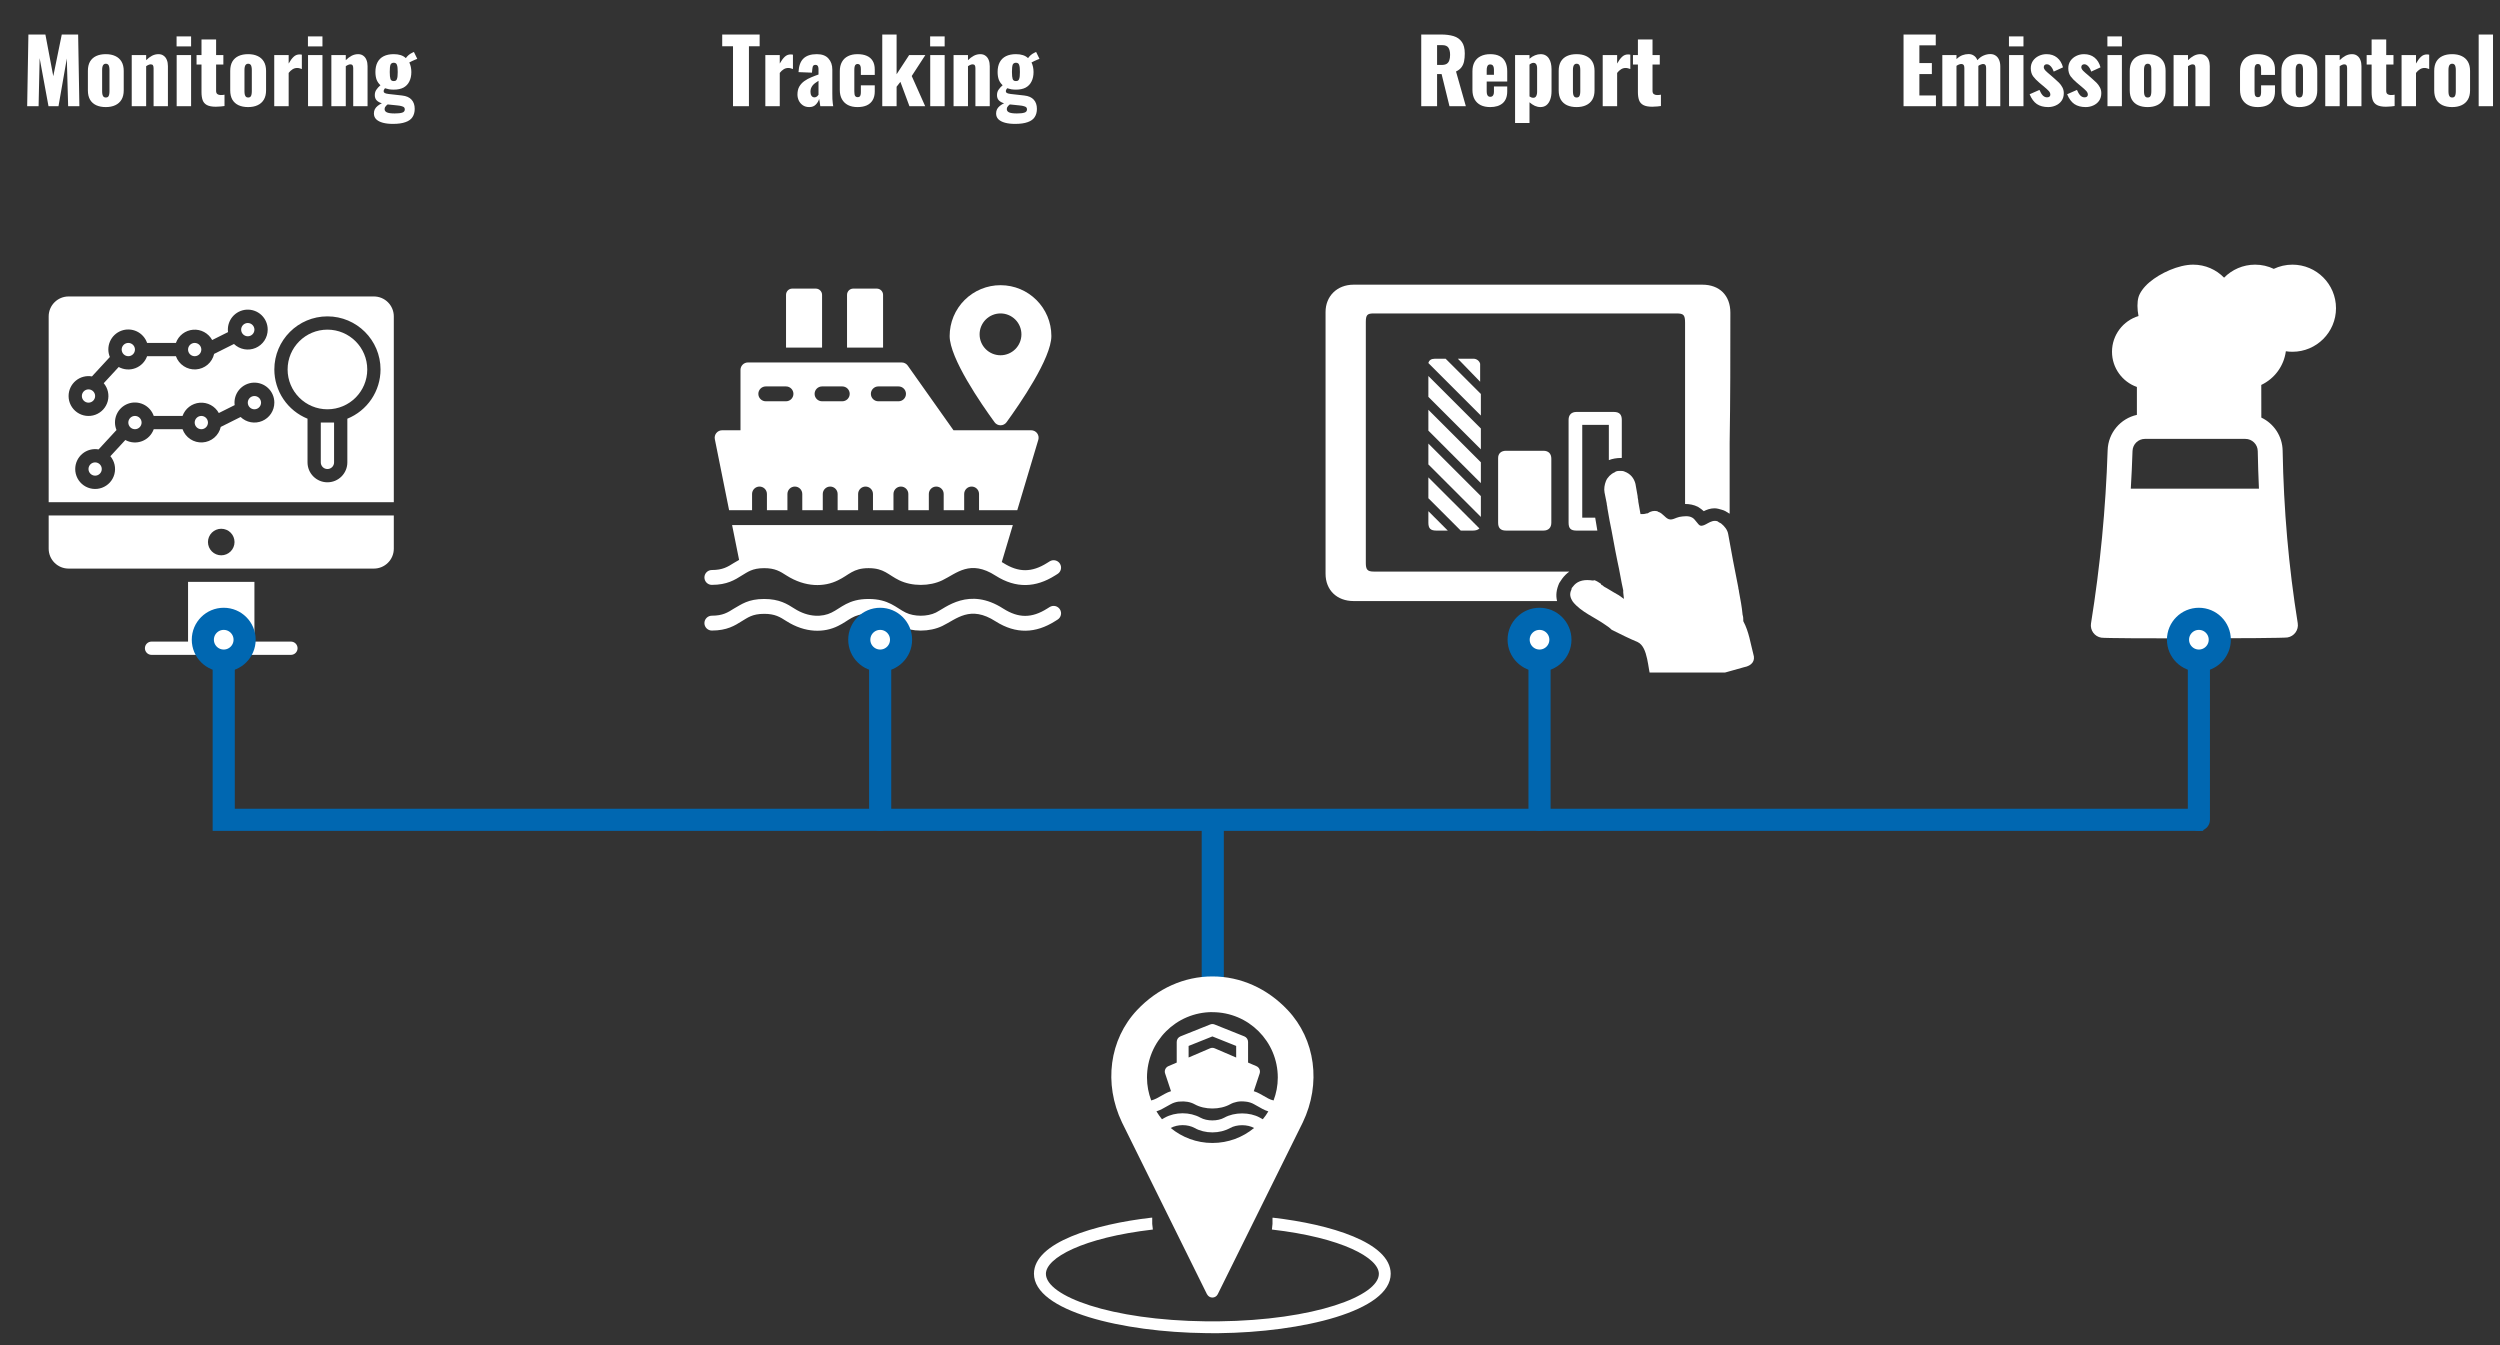
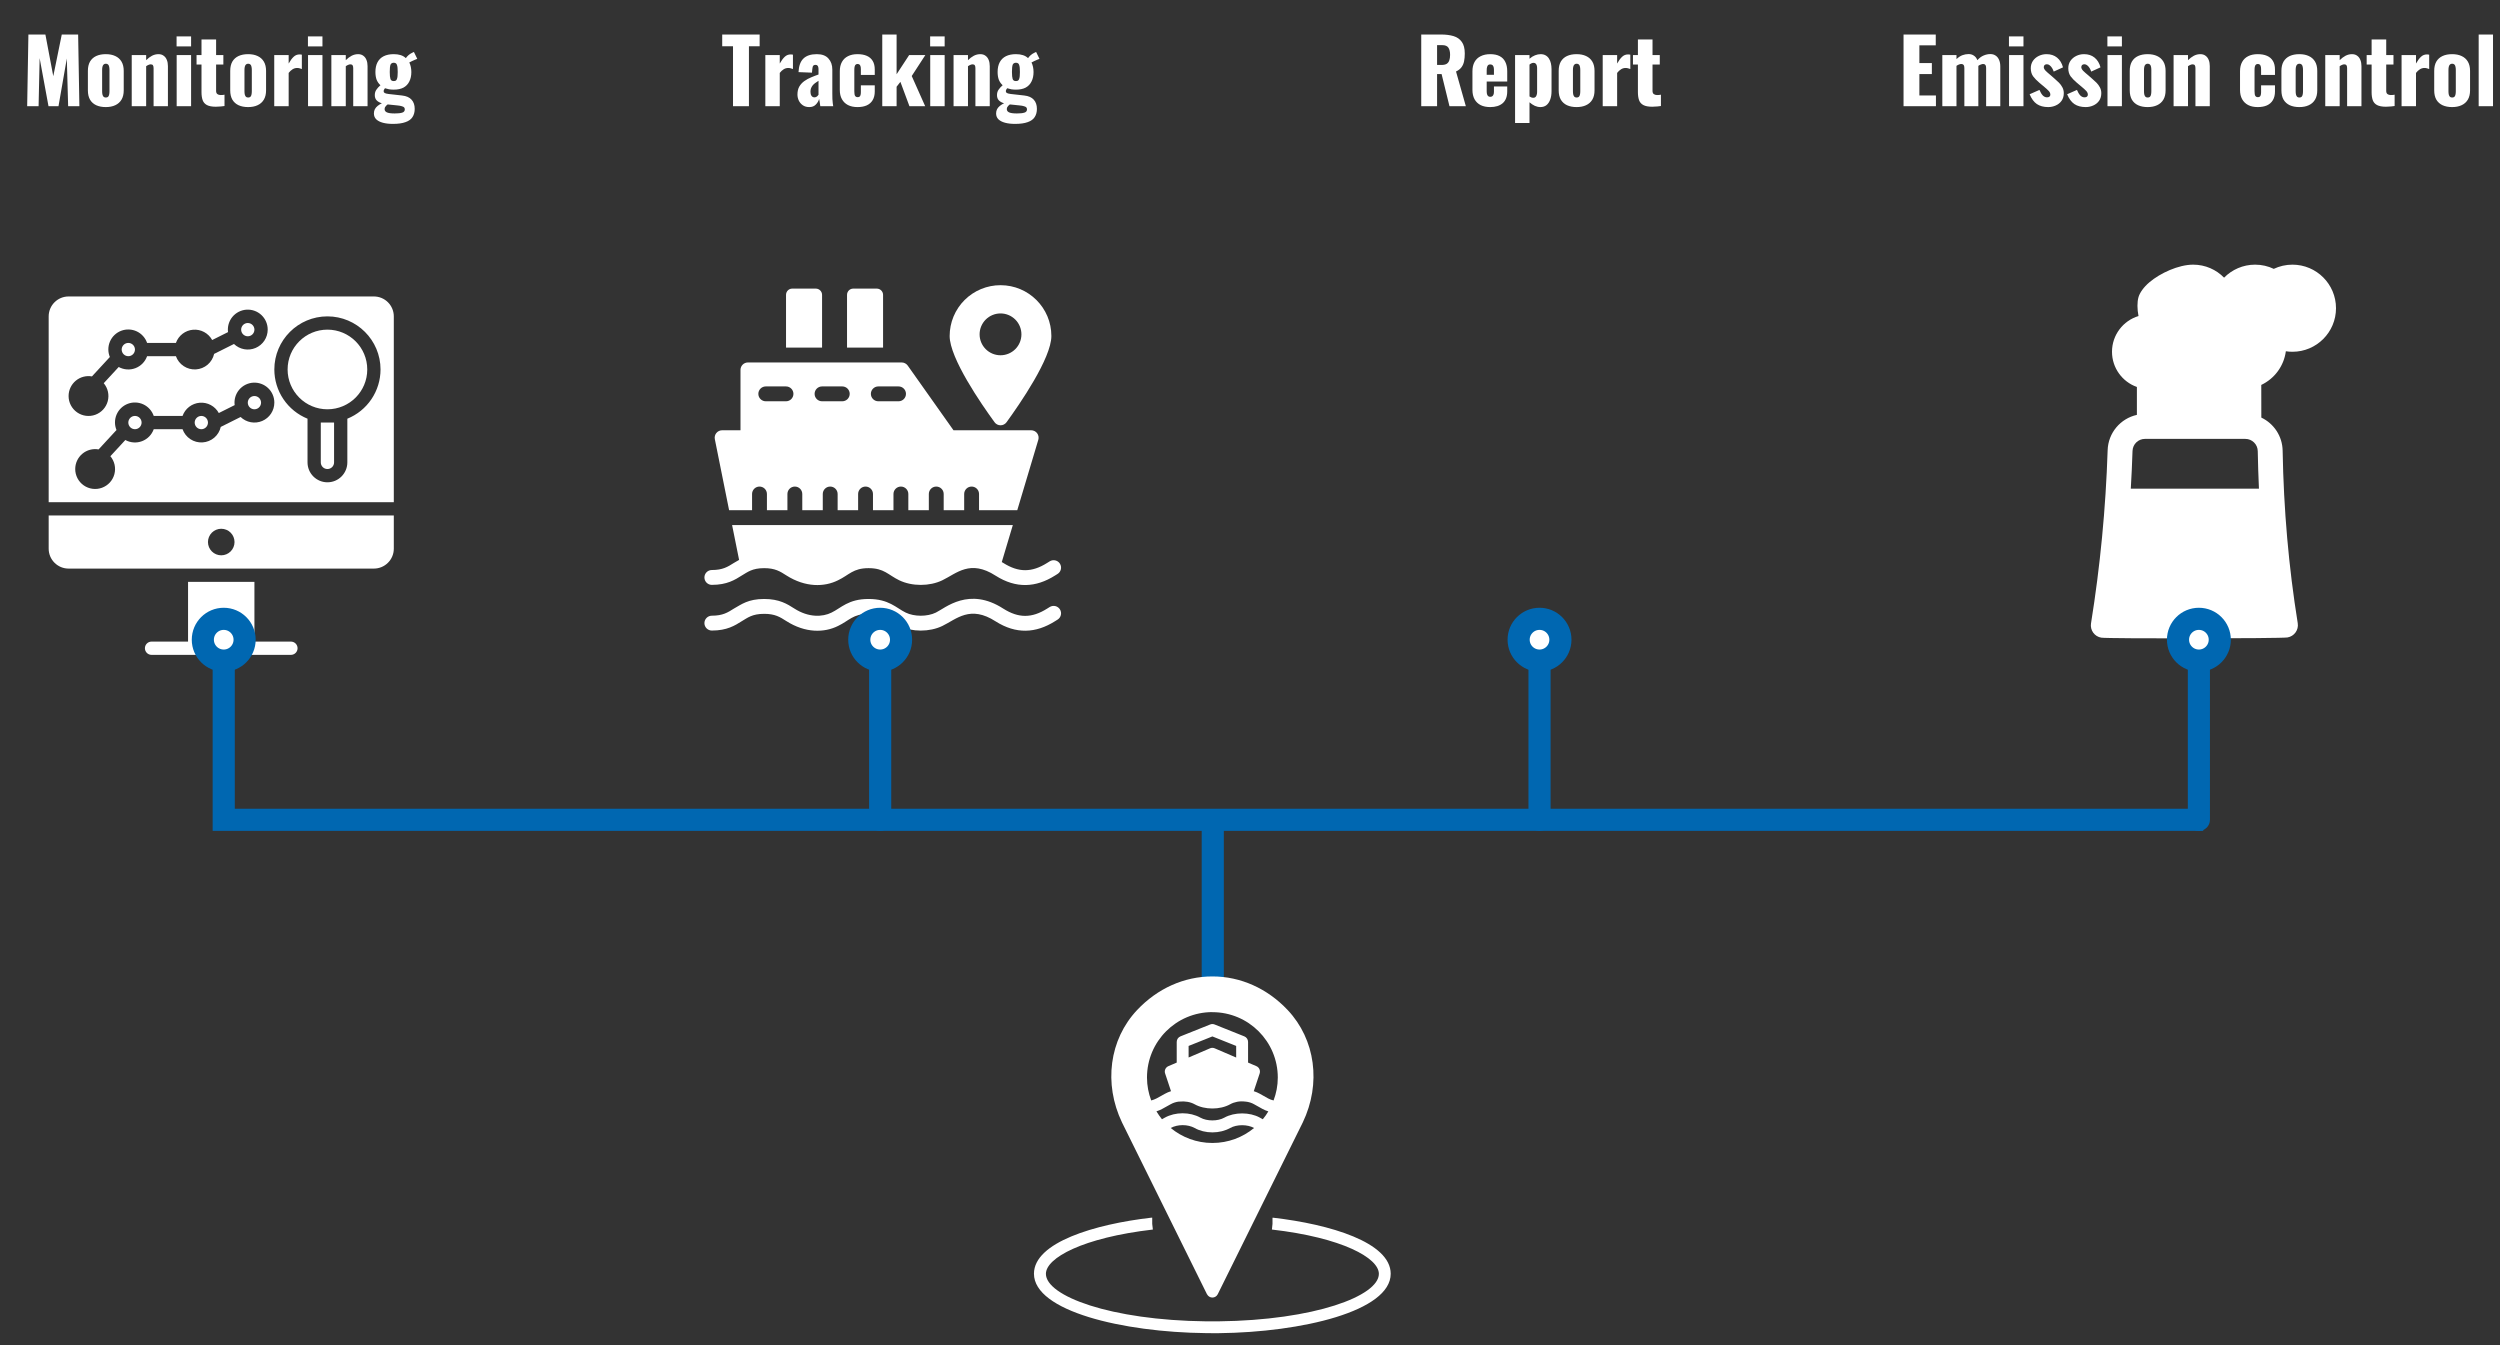
<svg xmlns="http://www.w3.org/2000/svg" width="565" height="304" viewBox="0 0 565 304" fill="none">
  <rect x="0" y="0" width="565" height="304" fill="#333333" stroke="none" />
  <g clip-path="url(#clip0_1959_169)">
    <g clip-path="url(#clip1_1959_169)">
      <path fill-rule="evenodd" clip-rule="evenodd" d="M34.25 148H65.75C66.148 148 66.529 147.842 66.811 147.561C67.092 147.279 67.25 146.898 67.25 146.5C67.25 146.102 67.092 145.721 66.811 145.439C66.529 145.158 66.148 145 65.75 145H34.25C33.852 145 33.471 145.158 33.19 145.439C32.908 145.721 32.75 146.102 32.75 146.5C32.75 146.898 32.908 147.279 33.19 147.561C33.471 147.842 33.852 148 34.25 148ZM42.5 131.5H57.5V145H42.5V131.5ZM89 116.5H11V124C11 125.194 11.474 126.338 12.318 127.181C12.736 127.6 13.232 127.931 13.778 128.158C14.324 128.384 14.909 128.5 15.5 128.5H84.5C85.694 128.5 86.839 128.026 87.682 127.181C88.1 126.764 88.432 126.268 88.658 125.722C88.884 125.176 89 124.591 89 124V116.5ZM50 119.5C49.606 119.5 49.216 119.578 48.852 119.729C48.487 119.88 48.157 120.101 47.878 120.379C47.6 120.658 47.379 120.989 47.228 121.353C47.077 121.717 47 122.107 47 122.501C47 122.896 47.078 123.286 47.228 123.65C47.379 124.014 47.601 124.345 47.88 124.623C48.158 124.902 48.489 125.123 48.853 125.273C49.217 125.424 49.607 125.502 50.002 125.501C50.797 125.501 51.561 125.185 52.123 124.622C52.686 124.059 53.002 123.296 53.002 122.5C53.001 121.704 52.685 120.941 52.122 120.378C51.559 119.816 50.796 119.5 50 119.5Z" fill="white" />
-       <path d="M21.5 107.5C22.328 107.5 23 106.828 23 106C23 105.172 22.328 104.5 21.5 104.5C20.672 104.5 20 105.172 20 106C20 106.828 20.672 107.5 21.5 107.5Z" fill="white" />
      <path fill-rule="evenodd" clip-rule="evenodd" d="M75.5 95.5H72.5V104.5C72.499 104.697 72.538 104.892 72.613 105.075C72.688 105.257 72.799 105.423 72.938 105.562C73.077 105.701 73.243 105.812 73.425 105.887C73.607 105.962 73.803 106.001 74 106C74.197 106.001 74.393 105.962 74.575 105.887C74.757 105.812 74.923 105.701 75.062 105.562C75.201 105.423 75.312 105.257 75.387 105.075C75.462 104.892 75.501 104.697 75.5 104.5V95.5Z" fill="white" />
      <path d="M30.5 97C31.328 97 32 96.328 32 95.5C32 94.672 31.328 94 30.5 94C29.672 94 29 94.672 29 95.5C29 96.328 29.672 97 30.5 97Z" fill="white" />
      <path fill-rule="evenodd" clip-rule="evenodd" d="M47 95.489C46.996 95.092 46.836 94.713 46.553 94.434C46.271 94.156 45.89 94 45.493 94.002C45.097 94.004 44.717 94.163 44.437 94.444C44.157 94.725 44 95.105 44 95.502C44 95.899 44.157 96.279 44.437 96.56C44.717 96.841 45.097 97 45.493 97.002C45.89 97.004 46.271 96.848 46.553 96.57C46.836 96.291 46.996 95.912 47 95.516V95.489Z" fill="white" />
      <path fill-rule="evenodd" clip-rule="evenodd" d="M89 113.5V71.5C89 70.306 88.526 69.162 87.682 68.319C87.264 67.9 86.768 67.569 86.222 67.342C85.676 67.116 85.091 67 84.5 67H15.5C14.306 67 13.161 67.474 12.318 68.319C11.9 68.736 11.568 69.232 11.342 69.778C11.116 70.324 11 70.909 11 71.5V113.5H89ZM53.034 91.556C52.955 90.945 53.002 90.324 53.173 89.731C53.343 89.139 53.634 88.588 54.026 88.112C54.419 87.637 54.905 87.247 55.454 86.967C56.004 86.687 56.604 86.522 57.219 86.484C57.835 86.446 58.452 86.535 59.032 86.745C59.611 86.955 60.142 87.281 60.59 87.705C61.038 88.128 61.394 88.639 61.637 89.206C61.879 89.773 62.003 90.383 62 91C61.999 91.883 61.739 92.745 61.252 93.481C60.764 94.217 60.071 94.793 59.258 95.138C58.446 95.483 57.551 95.582 56.683 95.422C55.815 95.262 55.013 94.85 54.377 94.239L49.892 96.481C49.678 97.433 49.159 98.29 48.416 98.922C47.672 99.554 46.744 99.927 45.77 99.986C44.795 100.045 43.828 99.785 43.014 99.246C42.2 98.708 41.583 97.919 41.256 97H34.744C34.526 97.616 34.176 98.177 33.72 98.644C33.263 99.111 32.71 99.473 32.1 99.705C31.489 99.937 30.836 100.034 30.184 99.988C29.533 99.942 28.898 99.756 28.326 99.441L24.944 103.105C25.41 103.659 25.737 104.317 25.895 105.024C26.052 105.731 26.038 106.465 25.851 107.165C25.665 107.865 25.312 108.51 24.823 109.044C24.334 109.578 23.723 109.987 23.043 110.235C22.362 110.483 21.632 110.563 20.914 110.468C20.196 110.374 19.511 110.107 18.918 109.692C18.325 109.276 17.841 108.724 17.507 108.081C17.173 107.438 16.999 106.724 17 106C17 105.343 17.144 104.694 17.422 104.098C17.7 103.503 18.104 102.975 18.608 102.553C19.111 102.13 19.701 101.823 20.335 101.653C20.97 101.483 21.634 101.454 22.282 101.568L26.327 97.184C26.096 96.628 25.98 96.03 25.985 95.427C25.99 94.825 26.116 94.229 26.355 93.676C26.595 93.123 26.942 92.623 27.378 92.207C27.814 91.791 28.33 91.467 28.894 91.254C29.457 91.04 30.058 90.942 30.66 90.966C31.263 90.989 31.854 91.133 32.4 91.389C32.946 91.645 33.434 92.008 33.836 92.457C34.239 92.905 34.548 93.43 34.744 94H41.256C41.547 93.181 42.069 92.463 42.758 91.934C43.448 91.404 44.277 91.086 45.143 91.017C46.01 90.948 46.878 91.131 47.642 91.545C48.407 91.958 49.035 92.585 49.452 93.347L53.034 91.556ZM69.5 94.627C67.284 93.729 65.388 92.191 64.052 90.209C62.715 88.226 62.001 85.891 62 83.5C62 76.877 67.377 71.5 74 71.5C80.623 71.5 86 76.877 86 83.5C85.999 85.891 85.285 88.226 83.948 90.209C82.612 92.191 80.716 93.729 78.5 94.627V104.5C78.5 105.694 78.026 106.838 77.182 107.681C76.764 108.1 76.268 108.431 75.722 108.658C75.176 108.884 74.591 109 74 109C73.409 109 72.824 108.884 72.278 108.658C71.732 108.431 71.236 108.1 70.818 107.681C70.4 107.264 70.068 106.768 69.842 106.222C69.616 105.676 69.5 105.091 69.5 104.5V94.627ZM51.534 75.056C51.455 74.445 51.502 73.824 51.673 73.231C51.843 72.639 52.134 72.088 52.526 71.612C52.919 71.137 53.405 70.747 53.954 70.467C54.504 70.187 55.104 70.022 55.719 69.984C56.335 69.946 56.952 70.035 57.532 70.245C58.111 70.455 58.642 70.781 59.09 71.205C59.538 71.628 59.894 72.139 60.137 72.706C60.379 73.273 60.503 73.883 60.5 74.5C60.499 75.383 60.239 76.245 59.752 76.981C59.264 77.717 58.571 78.293 57.758 78.638C56.946 78.983 56.051 79.082 55.183 78.922C54.315 78.762 53.513 78.35 52.877 77.739L48.392 79.981C48.178 80.933 47.659 81.79 46.916 82.422C46.172 83.054 45.244 83.427 44.27 83.486C43.295 83.544 42.328 83.285 41.514 82.746C40.7 82.208 40.083 81.419 39.756 80.5H33.244C33.026 81.116 32.676 81.677 32.22 82.144C31.763 82.611 31.21 82.973 30.6 83.205C29.989 83.437 29.336 83.534 28.684 83.488C28.033 83.442 27.398 83.256 26.826 82.941L23.444 86.605C23.91 87.159 24.237 87.817 24.395 88.524C24.552 89.231 24.538 89.965 24.351 90.665C24.165 91.365 23.812 92.01 23.323 92.544C22.834 93.078 22.223 93.487 21.543 93.735C20.862 93.983 20.132 94.063 19.414 93.968C18.696 93.874 18.011 93.608 17.418 93.192C16.825 92.776 16.341 92.224 16.007 91.581C15.673 90.938 15.499 90.224 15.5 89.5C15.5 88.843 15.644 88.194 15.922 87.598C16.2 87.003 16.604 86.475 17.108 86.053C17.611 85.63 18.201 85.323 18.835 85.153C19.47 84.983 20.134 84.954 20.782 85.067L24.827 80.684C24.596 80.128 24.48 79.53 24.485 78.927C24.49 78.325 24.616 77.729 24.855 77.176C25.095 76.623 25.442 76.123 25.878 75.707C26.314 75.291 26.83 74.967 27.394 74.754C27.957 74.54 28.558 74.442 29.16 74.466C29.763 74.489 30.354 74.633 30.9 74.889C31.445 75.145 31.934 75.508 32.336 75.957C32.739 76.405 33.048 76.93 33.244 77.5H39.756C40.047 76.681 40.569 75.963 41.258 75.434C41.948 74.904 42.777 74.586 43.643 74.517C44.51 74.448 45.378 74.631 46.142 75.045C46.907 75.458 47.535 76.085 47.952 76.847L51.534 75.056Z" fill="white" />
      <path d="M57.5 92.5C58.328 92.5 59 91.828 59 91C59 90.172 58.328 89.5 57.5 89.5C56.672 89.5 56 90.172 56 91C56 91.828 56.672 92.5 57.5 92.5Z" fill="white" />
      <path d="M74 92.5C78.971 92.5 83 88.471 83 83.5C83 78.529 78.971 74.5 74 74.5C69.029 74.5 65 78.529 65 83.5C65 88.471 69.029 92.5 74 92.5Z" fill="white" />
-       <path d="M20 91C20.828 91 21.5 90.328 21.5 89.5C21.5 88.672 20.828 88 20 88C19.172 88 18.5 88.672 18.5 89.5C18.5 90.328 19.172 91 20 91Z" fill="white" />
      <path d="M29 80.5C29.828 80.5 30.5 79.828 30.5 79C30.5 78.172 29.828 77.5 29 77.5C28.172 77.5 27.5 78.172 27.5 79C27.5 79.828 28.172 80.5 29 80.5Z" fill="white" />
-       <path fill-rule="evenodd" clip-rule="evenodd" d="M45.5 78.989C45.496 78.592 45.336 78.213 45.053 77.934C44.771 77.656 44.39 77.5 43.993 77.502C43.597 77.504 43.217 77.663 42.937 77.944C42.657 78.225 42.5 78.605 42.5 79.002C42.5 79.399 42.657 79.779 42.937 80.06C43.217 80.341 43.597 80.5 43.993 80.502C44.39 80.504 44.771 80.348 45.053 80.07C45.336 79.791 45.496 79.412 45.5 79.016V78.989Z" fill="white" />
      <path d="M56 76C56.828 76 57.5 75.328 57.5 74.5C57.5 73.672 56.828 73 56 73C55.172 73 54.5 73.672 54.5 74.5C54.5 75.328 55.172 76 56 76Z" fill="white" />
    </g>
  </g>
  <g clip-path="url(#clip2_1959_169)">
    <path d="M237.249 137.177L236.655 137.546C233.196 139.726 230.198 139.743 226.737 137.546C218.981 132.546 213.622 137.417 211.513 138.441C209.548 139.394 206.643 139.392 204.682 138.441C202.543 137.402 200.892 135.368 196.293 135.368C191.705 135.368 190.088 137.412 187.916 138.45C185.905 139.457 182.749 139.607 179.515 137.526C177.932 136.515 176.14 135.368 172.697 135.368C169.087 135.368 167.571 136.589 165.875 137.535C164.452 138.436 163.329 139.147 160.877 139.147C160.432 139.147 160.005 139.324 159.69 139.639C159.375 139.953 159.198 140.381 159.198 140.826C159.198 141.271 159.375 141.698 159.69 142.013C160.005 142.328 160.432 142.505 160.877 142.505C164.303 142.505 166.091 141.372 167.671 140.373C168.933 139.637 169.972 138.727 172.699 138.727C175.158 138.727 176.281 139.446 177.703 140.356C182.022 143.118 186.318 143.009 189.393 141.467C191.911 140.265 192.78 138.727 196.293 138.727C199.822 138.727 200.677 140.23 203.218 141.464C206.114 142.865 210.086 142.863 212.978 141.464C216.207 139.897 219.248 136.712 225.014 140.431C229.646 143.368 234.092 143.133 238.445 140.388L238.996 140.043C239.184 139.929 239.348 139.778 239.478 139.6C239.608 139.422 239.701 139.22 239.753 139.006C239.805 138.792 239.815 138.57 239.781 138.352C239.747 138.134 239.67 137.925 239.556 137.737C239.441 137.549 239.29 137.385 239.113 137.255C238.935 137.125 238.733 137.031 238.519 136.979C238.304 136.927 238.082 136.918 237.864 136.952C237.646 136.986 237.438 137.062 237.249 137.177ZM185.787 66.635C185.787 65.863 185.149 65.225 184.377 65.225H179.037C178.264 65.225 177.643 65.863 177.643 66.635V78.558H185.787V66.635ZM199.574 66.635C199.574 65.863 198.936 65.225 198.163 65.225H192.823C192.051 65.225 191.429 65.863 191.429 66.635V78.558H199.574V66.635ZM169.967 115.305V111.642C169.967 111.197 170.144 110.77 170.459 110.455C170.774 110.14 171.201 109.963 171.646 109.963C172.092 109.963 172.519 110.14 172.834 110.455C173.149 110.77 173.325 111.197 173.325 111.642V115.303H177.957V111.642C177.957 111.197 178.134 110.77 178.449 110.455C178.764 110.14 179.191 109.963 179.636 109.963C180.081 109.963 180.509 110.14 180.823 110.455C181.138 110.77 181.315 111.197 181.315 111.642V115.303H185.947V111.642C185.947 111.197 186.124 110.77 186.439 110.455C186.753 110.14 187.181 109.963 187.626 109.963C188.071 109.963 188.498 110.14 188.813 110.455C189.128 110.77 189.305 111.197 189.305 111.642V115.303H193.935V111.642C193.935 111.197 194.112 110.77 194.427 110.455C194.742 110.14 195.169 109.963 195.614 109.963C196.059 109.963 196.487 110.14 196.802 110.455C197.116 110.77 197.293 111.197 197.293 111.642V115.303H201.925V111.642C201.925 111.197 202.102 110.77 202.417 110.455C202.731 110.14 203.159 109.963 203.604 109.963C204.049 109.963 204.476 110.14 204.791 110.455C205.106 110.77 205.283 111.197 205.283 111.642V115.303H209.915V111.642C209.915 111.197 210.091 110.77 210.406 110.455C210.721 110.14 211.148 109.963 211.594 109.963C212.039 109.963 212.466 110.14 212.781 110.455C213.096 110.77 213.273 111.197 213.273 111.642V115.303H217.904V111.642C217.904 111.197 218.081 110.77 218.396 110.455C218.711 110.14 219.138 109.963 219.584 109.963C220.029 109.963 220.456 110.14 220.771 110.455C221.086 110.77 221.263 111.197 221.263 111.642V115.303H229.904L234.657 99.401C234.731 99.15 234.747 98.885 234.701 98.627C234.655 98.37 234.55 98.126 234.394 97.916C234.237 97.707 234.034 97.536 233.8 97.419C233.566 97.302 233.308 97.241 233.046 97.241H215.49L205.149 82.625C204.994 82.406 204.788 82.227 204.55 82.104C204.312 81.981 204.047 81.916 203.779 81.916H169.03C168.585 81.916 168.157 82.093 167.843 82.408C167.528 82.723 167.351 83.15 167.351 83.596V97.241H163.196C162.948 97.241 162.702 97.296 162.478 97.403C162.253 97.509 162.055 97.664 161.898 97.857C161.74 98.049 161.627 98.274 161.567 98.515C161.507 98.756 161.502 99.007 161.551 99.251L164.776 115.305H169.967ZM198.497 87.332H203.07C203.515 87.332 203.942 87.509 204.257 87.824C204.572 88.139 204.749 88.566 204.749 89.011C204.749 89.457 204.572 89.884 204.257 90.198C203.942 90.513 203.515 90.69 203.07 90.69H198.497C198.052 90.69 197.625 90.513 197.31 90.198C196.995 89.884 196.818 89.457 196.818 89.011C196.818 88.566 196.995 88.139 197.31 87.824C197.625 87.509 198.052 87.332 198.497 87.332ZM185.782 87.332H190.355C190.8 87.332 191.227 87.509 191.542 87.824C191.857 88.139 192.034 88.566 192.034 89.011C192.034 89.457 191.857 89.884 191.542 90.198C191.227 90.513 190.8 90.69 190.355 90.69H185.78C185.335 90.69 184.908 90.513 184.593 90.198C184.278 89.884 184.101 89.457 184.101 89.011C184.101 88.566 184.278 88.139 184.593 87.824C184.908 87.509 185.337 87.332 185.782 87.332ZM173.065 87.332H177.636C178.081 87.332 178.509 87.509 178.824 87.824C179.138 88.139 179.315 88.566 179.315 89.011C179.315 89.457 179.138 89.884 178.824 90.198C178.509 90.513 178.081 90.69 177.636 90.69H173.065C172.62 90.69 172.193 90.513 171.878 90.198C171.563 89.884 171.386 89.457 171.386 89.011C171.386 88.566 171.563 88.139 171.878 87.824C172.193 87.509 172.62 87.332 173.065 87.332Z" fill="white" />
    <path d="M227.478 95.424C230.516 91.242 237.61 80.942 237.61 75.939C237.61 69.592 232.472 64.453 226.124 64.453C224.615 64.451 223.119 64.746 221.724 65.323C220.328 65.899 219.06 66.745 217.992 67.811C216.923 68.878 216.076 70.145 215.497 71.54C214.919 72.934 214.621 74.429 214.621 75.939C214.621 80.942 221.728 91.246 224.769 95.425C224.924 95.639 225.128 95.813 225.363 95.933C225.599 96.054 225.859 96.116 226.123 96.116C226.388 96.116 226.648 96.054 226.884 95.933C227.119 95.813 227.323 95.638 227.478 95.424ZM221.389 75.555C221.39 74.934 221.513 74.319 221.752 73.746C221.99 73.173 222.34 72.653 222.779 72.215C223.219 71.776 223.741 71.429 224.315 71.193C224.889 70.956 225.504 70.835 226.124 70.836C226.745 70.837 227.36 70.96 227.933 71.199C228.506 71.438 229.026 71.787 229.464 72.226C229.903 72.666 230.25 73.188 230.486 73.762C230.723 74.336 230.844 74.951 230.843 75.571C230.841 76.825 230.341 78.027 229.453 78.912C228.564 79.796 227.361 80.292 226.108 80.29C224.854 80.288 223.652 79.788 222.767 78.9C221.883 78.012 221.387 76.808 221.389 75.555ZM160.877 132.18C164.303 132.18 166.091 131.049 167.671 130.048C168.933 129.312 169.972 128.402 172.699 128.402C175.158 128.402 176.281 129.123 177.703 130.033C182.022 132.795 186.318 132.684 189.393 131.143C191.911 129.94 192.78 128.402 196.293 128.402C199.822 128.402 200.677 129.905 203.218 131.139C206.114 132.541 210.086 132.538 212.978 131.139C216.207 129.573 219.248 126.389 225.014 130.107C229.646 133.045 234.092 132.81 238.445 130.063L238.996 129.719C239.184 129.604 239.348 129.453 239.478 129.275C239.608 129.097 239.701 128.896 239.753 128.681C239.805 128.467 239.815 128.245 239.781 128.027C239.747 127.809 239.67 127.6 239.556 127.412C239.441 127.224 239.29 127.06 239.113 126.93C238.935 126.8 238.733 126.707 238.519 126.655C238.304 126.603 238.082 126.593 237.864 126.627C237.646 126.661 237.438 126.738 237.249 126.852L236.655 127.222C233.196 129.403 230.198 129.418 226.737 127.222C226.623 127.148 226.514 127.097 226.401 127.027L228.9 118.664H165.453L167.037 126.54C166.64 126.765 166.263 126.995 165.875 127.212C164.452 128.112 163.329 128.824 160.877 128.824C160.432 128.824 160.005 129.001 159.69 129.315C159.375 129.63 159.198 130.058 159.198 130.503C159.198 130.948 159.375 131.375 159.69 131.69C160.005 132.005 160.432 132.182 160.877 132.182V132.18Z" fill="white" />
  </g>
  <g clip-path="url(#clip3_1959_169)">
    <path d="M391.062 70.675C391.062 66.775 388.625 64.338 384.725 64.338H305.912C302.175 64.338 299.575 66.938 299.575 70.513V129.663C299.575 133.4 302.175 135.838 305.912 135.838H351.9C351.575 134.538 351.737 133.238 352.387 131.775C352.55 131.45 352.875 131.125 353.037 130.8C353.525 130.15 354.012 129.663 354.662 129.175H310.462C309 129.175 308.675 128.688 308.675 127.225V72.788C308.675 71.163 309 70.838 310.462 70.838H378.875C380.5 70.838 380.825 71.163 380.825 72.95V113.9C381.8 113.9 382.775 114.063 383.75 114.55C384.237 114.875 384.725 115.2 385.05 115.525C385.7 115.2 386.512 114.875 387.487 114.875C387.975 114.875 388.625 115.038 389.112 115.2C389.762 115.363 390.25 115.688 390.737 116.013C390.737 116.013 390.9 116.013 390.9 116.175V100.088C391.062 90.338 391.062 80.425 391.062 70.675Z" fill="white" />
    <path d="M396.262 147.863C395.612 145.426 395.287 142.826 393.987 140.388C393.987 139.901 393.987 139.413 393.825 138.926C393.662 137.138 393.337 135.513 393.012 133.726C393.012 133.401 392.85 133.076 392.85 132.751C392.037 128.688 391.225 124.463 390.575 120.726C390.412 119.751 389.762 118.938 388.95 118.288C388.625 118.126 388.3 117.963 388.137 117.801C386.512 117.313 385.375 119.101 384.237 118.776C383.75 118.613 383.1 117.313 382.45 116.988C381.637 116.501 380.5 116.663 379.525 116.826C378.712 116.988 377.9 117.638 377.087 117.313C376.275 116.988 375.787 116.013 374.812 115.688C374.65 115.688 374.65 115.526 374.487 115.526C373.837 115.363 373.025 115.526 372.375 116.013C372.05 116.013 371.725 116.176 371.4 116.176H370.75L370.262 113.413C370.262 112.926 370.1 112.601 370.1 112.113C369.937 111.138 369.775 110.163 369.612 109.351C369.287 108.051 368.475 107.076 367.175 106.588C366.85 106.426 366.525 106.426 366.2 106.426C365.712 106.426 365.225 106.426 364.9 106.751C364.087 107.076 363.275 107.888 362.95 108.701C362.625 109.513 362.462 110.488 362.625 111.301L363.112 113.738C363.112 114.063 363.275 114.551 363.275 114.876L363.762 117.638C364.412 120.726 364.9 123.813 365.55 126.901C366.037 129.013 366.362 131.288 366.85 133.401V133.888L367.012 135.351L365.875 134.538C365.55 134.376 365.062 134.051 364.737 133.888C364.25 133.563 363.6 133.238 363.112 132.913C362.787 132.751 362.462 132.588 362.137 132.263C361.975 132.263 361.812 132.101 361.812 131.938C361.325 131.613 360.837 131.288 360.35 131.126C359.862 131.288 359.7 131.126 359.375 131.126C357.587 130.963 356.287 131.451 355.475 132.588C355.312 132.751 355.15 132.913 355.15 133.238C354.662 134.213 354.825 135.026 355.475 136.001C357.262 138.276 360.512 139.576 362.787 141.201C363.275 141.526 363.762 141.851 364.25 142.338C366.2 143.313 368.15 144.288 370.1 145.101C372.537 146.238 372.375 151.276 373.187 153.551C373.675 155.176 374.975 155.826 376.6 155.501C377.25 155.338 378.062 155.176 378.712 155.013C383.912 153.551 389.112 152.251 394.15 150.788C395.937 150.463 396.75 149.326 396.262 147.863Z" fill="white" />
    <path d="M364.737 93.099H356.287C355.15 93.099 354.5 93.749 354.5 94.887V118.124C354.5 119.424 354.987 119.912 356.287 119.912H361L360.513 116.987H357.588V96.024H363.6V103.987C364.412 103.662 365.387 103.499 366.362 103.499H366.525V94.887C366.525 93.749 366.037 93.099 364.737 93.099ZM338.575 112.437V118.124C338.575 119.262 339.062 119.912 340.362 119.912H348.812C349.95 119.912 350.6 119.262 350.6 118.124V103.662C350.6 102.524 349.95 101.874 348.812 101.874H340.362C339.225 101.874 338.575 102.524 338.575 103.499V112.437ZM334.675 116.824L322.812 104.962V100.249L334.675 112.112V116.824ZM334.675 109.187L322.812 97.324V92.612L334.675 104.474V109.187ZM332.888 119.912H330.125L322.812 112.599V107.887L334.35 119.424C334.025 119.749 333.538 119.912 332.888 119.912ZM329.475 81.074H333.05C333.7 81.074 334.35 81.562 334.513 82.212V86.274L329.475 81.074ZM334.675 100.574V101.549L322.812 89.687V84.974L334.675 96.837V100.574ZM327.2 119.912H324.6C323.3 119.912 322.812 119.424 322.812 118.124V115.524L327.2 119.912ZM334.675 93.912L322.812 82.049C322.975 81.399 323.462 81.074 324.275 81.074H326.712L334.675 89.037V93.912Z" fill="white" />
  </g>
  <path d="M50.561 144.574L50.561 185.274L497.934 185.274M274.083 185.274L274.083 228.5" stroke="#0067B1" stroke-width="5" />
  <path d="M196.419 185.274C196.419 186.655 197.538 187.774 198.919 187.774C200.3 187.774 201.419 186.655 201.419 185.274L196.419 185.274ZM196.419 144.574L196.419 185.274L201.419 185.274L201.419 144.574L196.419 144.574Z" fill="#0067B1" />
  <path d="M345.433 185.274C345.433 186.655 346.552 187.774 347.933 187.774C349.314 187.774 350.433 186.655 350.433 185.274L345.433 185.274ZM345.433 144.574L345.433 185.274L350.433 185.274L350.433 144.574L345.433 144.574Z" fill="#0067B1" />
  <path d="M494.449 185.274C494.449 186.655 495.568 187.774 496.949 187.774C498.329 187.774 499.449 186.655 499.449 185.274L494.449 185.274ZM494.449 144.574L494.449 185.274L499.449 185.274L499.449 144.574L494.449 144.574Z" fill="#0067B1" />
  <g clip-path="url(#clip4_1959_169)">
    <path fill-rule="evenodd" clip-rule="evenodd" d="M482.937 93.762C479.242 94.575 476.446 97.815 476.328 101.747C475.901 114.909 474.643 127.959 472.568 140.894C472.323 142.427 473.369 143.87 474.902 144.114C476.432 144.362 515.427 144.311 516.96 144.064C518.493 143.816 519.536 142.373 519.289 140.841C517.241 128.114 516.105 115.126 515.877 101.871C515.83 98.558 513.872 95.711 511.06 94.375C511.054 92.302 511.051 89.071 511.048 86.993C514.01 85.592 516.161 82.757 516.603 79.385C517.09 79.461 517.587 79.5 518.094 79.5C523.527 79.5 527.937 75.09 527.937 69.656C527.937 64.222 523.527 59.812 518.094 59.812C516.583 59.812 515.152 60.153 513.872 60.763C512.598 60.153 511.166 59.812 509.656 59.812C506.911 59.812 504.428 60.938 502.642 62.754C500.873 60.938 498.401 59.812 495.653 59.812C492.334 59.812 488.197 61.739 485.792 63.773C484.417 64.931 483.579 66.194 483.297 67.167C482.988 68.244 482.991 69.845 483.3 71.425C479.835 72.474 477.312 75.695 477.312 79.5C477.312 83.17 479.661 86.298 482.937 87.457V93.762ZM510.522 110.438C510.393 107.625 510.303 104.801 510.252 101.966C510.252 101.966 510.252 101.963 510.252 101.961C510.233 100.422 508.981 99.19 507.443 99.19C501.16 99.188 491.009 99.188 484.763 99.188C483.241 99.188 481.998 100.397 481.95 101.916C481.95 101.918 481.95 101.921 481.95 101.924C481.857 104.767 481.728 107.605 481.559 110.438H510.522Z" fill="white" />
  </g>
  <circle cx="50.561" cy="144.575" r="4.721" fill="white" stroke="#0067B1" stroke-width="5" />
  <circle cx="198.919" cy="144.575" r="4.721" fill="white" stroke="#0067B1" stroke-width="5" />
  <circle cx="347.933" cy="144.575" r="4.721" fill="white" stroke="#0067B1" stroke-width="5" />
  <circle cx="496.949" cy="144.575" r="4.721" fill="white" stroke="#0067B1" stroke-width="5" />
  <path d="M6.14 24L6.42 7.8H10.26L12.04 17.22L13.96 7.8H17.66L17.94 24H15.4L15.1 13.22L13.22 24H10.96L8.96 13.14L8.72 24H6.14ZM23.902 24.2C23.075 24.2 22.355 24.06 21.742 23.78C21.142 23.5 20.675 23.08 20.342 22.52C20.022 21.96 19.862 21.26 19.862 20.42V16.02C19.862 15.18 20.022 14.48 20.342 13.92C20.675 13.36 21.142 12.94 21.742 12.66C22.355 12.38 23.075 12.24 23.902 12.24C24.729 12.24 25.442 12.38 26.042 12.66C26.655 12.94 27.129 13.36 27.462 13.92C27.795 14.48 27.962 15.18 27.962 16.02V20.42C27.962 21.26 27.795 21.96 27.462 22.52C27.129 23.08 26.655 23.5 26.042 23.78C25.442 24.06 24.729 24.2 23.902 24.2ZM23.922 22.04C24.135 22.04 24.302 21.987 24.422 21.88C24.542 21.76 24.622 21.6 24.662 21.4C24.715 21.187 24.742 20.933 24.742 20.64V15.8C24.742 15.507 24.715 15.26 24.662 15.06C24.622 14.847 24.542 14.687 24.422 14.58C24.302 14.46 24.135 14.4 23.922 14.4C23.709 14.4 23.542 14.46 23.422 14.58C23.302 14.687 23.215 14.847 23.162 15.06C23.109 15.26 23.082 15.507 23.082 15.8V20.64C23.082 20.933 23.109 21.187 23.162 21.4C23.215 21.6 23.302 21.76 23.422 21.88C23.542 21.987 23.709 22.04 23.922 22.04ZM29.77 24V12.44H33.03V13.6C33.457 13.173 33.897 12.84 34.35 12.6C34.817 12.36 35.303 12.24 35.81 12.24C36.29 12.24 36.683 12.36 36.99 12.6C37.31 12.827 37.55 13.147 37.71 13.56C37.87 13.96 37.95 14.42 37.95 14.94V24H34.71V15.4C34.71 15.12 34.663 14.907 34.57 14.76C34.477 14.613 34.303 14.54 34.05 14.54C33.917 14.54 33.757 14.58 33.57 14.66C33.397 14.727 33.217 14.827 33.03 14.96V24H29.77ZM39.927 24V12.44H43.187V24H39.927ZM39.907 10.48V8.22H43.187V10.48H39.907ZM48.78 24.12C47.913 24.12 47.24 23.993 46.76 23.74C46.293 23.487 45.973 23.12 45.8 22.64C45.626 22.147 45.54 21.553 45.54 20.86V14.58H44.42V12.44H45.54V8.92H48.84V12.44H50.48V14.58H48.84V20.54C48.84 20.873 48.933 21.113 49.12 21.26C49.32 21.407 49.566 21.48 49.86 21.48C50.033 21.48 50.193 21.473 50.34 21.46C50.486 21.433 50.62 21.413 50.74 21.4V23.96C50.566 23.987 50.293 24.02 49.92 24.06C49.546 24.1 49.166 24.12 48.78 24.12ZM56.07 24.2C55.243 24.2 54.523 24.06 53.91 23.78C53.31 23.5 52.843 23.08 52.51 22.52C52.19 21.96 52.03 21.26 52.03 20.42V16.02C52.03 15.18 52.19 14.48 52.51 13.92C52.843 13.36 53.31 12.94 53.91 12.66C54.523 12.38 55.243 12.24 56.07 12.24C56.897 12.24 57.61 12.38 58.21 12.66C58.823 12.94 59.297 13.36 59.63 13.92C59.963 14.48 60.13 15.18 60.13 16.02V20.42C60.13 21.26 59.963 21.96 59.63 22.52C59.297 23.08 58.823 23.5 58.21 23.78C57.61 24.06 56.897 24.2 56.07 24.2ZM56.09 22.04C56.303 22.04 56.47 21.987 56.59 21.88C56.71 21.76 56.79 21.6 56.83 21.4C56.883 21.187 56.91 20.933 56.91 20.64V15.8C56.91 15.507 56.883 15.26 56.83 15.06C56.79 14.847 56.71 14.687 56.59 14.58C56.47 14.46 56.303 14.4 56.09 14.4C55.877 14.4 55.71 14.46 55.59 14.58C55.47 14.687 55.383 14.847 55.33 15.06C55.277 15.26 55.25 15.507 55.25 15.8V20.64C55.25 20.933 55.277 21.187 55.33 21.4C55.383 21.6 55.47 21.76 55.59 21.88C55.71 21.987 55.877 22.04 56.09 22.04ZM61.978 24V12.44H65.238V14.36C65.611 13.693 65.985 13.187 66.358 12.84C66.731 12.48 67.185 12.3 67.718 12.3C67.825 12.3 67.918 12.307 67.998 12.32C68.078 12.32 68.151 12.333 68.218 12.36V15.6C68.071 15.533 67.905 15.48 67.718 15.44C67.545 15.387 67.358 15.36 67.158 15.36C66.785 15.36 66.438 15.46 66.118 15.66C65.798 15.86 65.505 16.133 65.238 16.48V24H61.978ZM69.614 24V12.44H72.874V24H69.614ZM69.594 10.48V8.22H72.874V10.48H69.594ZM74.887 24V12.44H78.147V13.6C78.574 13.173 79.014 12.84 79.467 12.6C79.934 12.36 80.421 12.24 80.927 12.24C81.407 12.24 81.8 12.36 82.107 12.6C82.427 12.827 82.667 13.147 82.827 13.56C82.987 13.96 83.067 14.42 83.067 14.94V24H79.827V15.4C79.827 15.12 79.781 14.907 79.687 14.76C79.594 14.613 79.421 14.54 79.167 14.54C79.034 14.54 78.874 14.58 78.687 14.66C78.514 14.727 78.334 14.827 78.147 14.96V24H74.887ZM88.784 28C87.917 28 87.164 27.913 86.524 27.74C85.884 27.567 85.384 27.307 85.024 26.96C84.677 26.613 84.504 26.173 84.504 25.64C84.504 25.28 84.577 24.953 84.724 24.66C84.884 24.38 85.097 24.133 85.364 23.92C85.644 23.693 85.957 23.5 86.304 23.34C85.797 23.193 85.404 22.973 85.124 22.68C84.844 22.387 84.704 21.993 84.704 21.5C84.704 21.033 84.817 20.633 85.044 20.3C85.271 19.953 85.584 19.607 85.984 19.26C85.611 18.927 85.324 18.52 85.124 18.04C84.937 17.547 84.844 16.953 84.844 16.26C84.844 15.393 85.004 14.66 85.324 14.06C85.644 13.46 86.111 13.007 86.724 12.7C87.351 12.393 88.104 12.24 88.984 12.24C89.584 12.24 90.111 12.313 90.564 12.46C91.017 12.607 91.404 12.833 91.724 13.14C91.871 12.913 92.064 12.693 92.304 12.48C92.544 12.267 92.817 12.087 93.124 11.94L93.544 11.74L94.304 13.3C94.184 13.34 94.017 13.407 93.804 13.5C93.591 13.593 93.364 13.693 93.124 13.8C92.897 13.907 92.691 14.013 92.504 14.12C92.651 14.413 92.764 14.747 92.844 15.12C92.924 15.493 92.964 15.88 92.964 16.28C92.964 17.107 92.811 17.82 92.504 18.42C92.211 19.02 91.771 19.48 91.184 19.8C90.597 20.107 89.864 20.26 88.984 20.26C88.611 20.26 88.257 20.233 87.924 20.18C87.591 20.113 87.284 20.033 87.004 19.94C86.924 20.047 86.851 20.16 86.784 20.28C86.731 20.387 86.704 20.507 86.704 20.64C86.704 20.8 86.784 20.927 86.944 21.02C87.104 21.113 87.391 21.187 87.804 21.24L90.844 21.58C91.831 21.687 92.557 22.007 93.024 22.54C93.491 23.06 93.724 23.747 93.724 24.6C93.724 25.333 93.557 25.953 93.224 26.46C92.904 26.967 92.377 27.347 91.644 27.6C90.924 27.867 89.971 28 88.784 28ZM89.204 25.64C89.937 25.64 90.497 25.58 90.884 25.46C91.284 25.34 91.484 25.093 91.484 24.72C91.484 24.533 91.431 24.38 91.324 24.26C91.217 24.153 91.037 24.067 90.784 24C90.544 23.92 90.197 23.86 89.744 23.82L87.604 23.6C87.471 23.693 87.351 23.8 87.244 23.92C87.151 24.027 87.071 24.14 87.004 24.26C86.951 24.393 86.924 24.533 86.924 24.68C86.924 25 87.097 25.24 87.444 25.4C87.791 25.56 88.377 25.64 89.204 25.64ZM88.984 18.32C89.171 18.32 89.324 18.287 89.444 18.22C89.564 18.14 89.651 18.02 89.704 17.86C89.771 17.7 89.817 17.487 89.844 17.22C89.871 16.953 89.884 16.633 89.884 16.26C89.884 15.873 89.871 15.553 89.844 15.3C89.817 15.033 89.771 14.82 89.704 14.66C89.651 14.487 89.564 14.367 89.444 14.3C89.324 14.22 89.171 14.18 88.984 14.18C88.797 14.18 88.644 14.22 88.524 14.3C88.404 14.367 88.311 14.48 88.244 14.64C88.191 14.8 88.151 15.013 88.124 15.28C88.097 15.547 88.084 15.873 88.084 16.26C88.084 16.633 88.097 16.953 88.124 17.22C88.151 17.473 88.191 17.687 88.244 17.86C88.311 18.02 88.404 18.14 88.524 18.22C88.644 18.287 88.797 18.32 88.984 18.32Z" fill="white" />
  <path d="M165.66 24V10.46H163.22V7.8H171.68V10.46H169.26V24H165.66ZM172.966 24V12.44H176.226V14.36C176.6 13.693 176.973 13.187 177.346 12.84C177.72 12.48 178.173 12.3 178.706 12.3C178.813 12.3 178.906 12.307 178.986 12.32C179.066 12.32 179.14 12.333 179.206 12.36V15.6C179.06 15.533 178.893 15.48 178.706 15.44C178.533 15.387 178.346 15.36 178.146 15.36C177.773 15.36 177.426 15.46 177.106 15.66C176.786 15.86 176.493 16.133 176.226 16.48V24H172.966ZM182.904 24.2C182.317 24.2 181.824 24.06 181.424 23.78C181.024 23.5 180.724 23.147 180.524 22.72C180.324 22.28 180.224 21.833 180.224 21.38C180.224 20.66 180.364 20.053 180.644 19.56C180.937 19.067 181.317 18.653 181.784 18.32C182.251 17.987 182.764 17.707 183.324 17.48C183.884 17.24 184.437 17.027 184.984 16.84V15.68C184.984 15.48 184.964 15.307 184.924 15.16C184.884 15 184.817 14.88 184.724 14.8C184.631 14.707 184.491 14.66 184.304 14.66C184.117 14.66 183.971 14.7 183.864 14.78C183.771 14.86 183.704 14.973 183.664 15.12C183.624 15.253 183.597 15.407 183.584 15.58L183.504 16.42L180.464 16.3C180.531 14.913 180.897 13.893 181.564 13.24C182.244 12.573 183.257 12.24 184.604 12.24C185.777 12.24 186.651 12.567 187.224 13.22C187.811 13.86 188.104 14.693 188.104 15.72V21.12C188.104 21.6 188.111 22.02 188.124 22.38C188.151 22.74 188.177 23.053 188.204 23.32C188.244 23.587 188.277 23.813 188.304 24H185.384C185.344 23.693 185.297 23.36 185.244 23C185.191 22.64 185.151 22.427 185.124 22.36C184.991 22.84 184.737 23.267 184.364 23.64C184.004 24.013 183.517 24.2 182.904 24.2ZM184.064 22C184.197 22 184.317 21.973 184.424 21.92C184.544 21.867 184.651 21.793 184.744 21.7C184.837 21.607 184.917 21.513 184.984 21.42V18.26C184.717 18.42 184.471 18.587 184.244 18.76C184.017 18.92 183.824 19.1 183.664 19.3C183.504 19.5 183.377 19.72 183.284 19.96C183.204 20.187 183.164 20.447 183.164 20.74C183.164 21.127 183.244 21.433 183.404 21.66C183.564 21.887 183.784 22 184.064 22ZM193.796 24.2C192.956 24.2 192.236 24.047 191.636 23.74C191.049 23.433 190.596 22.993 190.276 22.42C189.956 21.847 189.796 21.153 189.796 20.34V16.1C189.796 15.273 189.956 14.573 190.276 14C190.596 13.427 191.049 12.993 191.636 12.7C192.236 12.393 192.956 12.24 193.796 12.24C194.622 12.24 195.322 12.367 195.896 12.62C196.482 12.873 196.929 13.26 197.236 13.78C197.542 14.287 197.696 14.933 197.696 15.72V16.94H194.556V15.62C194.556 15.313 194.522 15.08 194.456 14.92C194.402 14.747 194.316 14.627 194.196 14.56C194.089 14.493 193.956 14.46 193.796 14.46C193.636 14.46 193.502 14.507 193.396 14.6C193.289 14.68 193.209 14.82 193.156 15.02C193.102 15.207 193.076 15.473 193.076 15.82V20.62C193.076 21.14 193.136 21.493 193.256 21.68C193.389 21.867 193.576 21.96 193.816 21.96C193.989 21.96 194.129 21.927 194.236 21.86C194.342 21.78 194.422 21.66 194.476 21.5C194.529 21.327 194.556 21.1 194.556 20.82V19.28H197.696V20.68C197.696 21.453 197.536 22.107 197.216 22.64C196.909 23.16 196.462 23.553 195.876 23.82C195.302 24.073 194.609 24.2 193.796 24.2ZM199.391 24V7.8H202.631V16.78L205.471 12.44H209.131L206.051 17.18L209.091 24H205.531L203.491 18.5L202.631 19.6V24H199.391ZM210.231 24V12.44H213.491V24H210.231ZM210.211 10.48V8.22H213.491V10.48H210.211ZM215.504 24V12.44H218.764V13.6C219.191 13.173 219.631 12.84 220.084 12.6C220.551 12.36 221.038 12.24 221.544 12.24C222.024 12.24 222.418 12.36 222.724 12.6C223.044 12.827 223.284 13.147 223.444 13.56C223.604 13.96 223.684 14.42 223.684 14.94V24H220.444V15.4C220.444 15.12 220.398 14.907 220.304 14.76C220.211 14.613 220.038 14.54 219.784 14.54C219.651 14.54 219.491 14.58 219.304 14.66C219.131 14.727 218.951 14.827 218.764 14.96V24H215.504ZM229.401 28C228.534 28 227.781 27.913 227.141 27.74C226.501 27.567 226.001 27.307 225.641 26.96C225.294 26.613 225.121 26.173 225.121 25.64C225.121 25.28 225.194 24.953 225.341 24.66C225.501 24.38 225.714 24.133 225.981 23.92C226.261 23.693 226.574 23.5 226.921 23.34C226.414 23.193 226.021 22.973 225.741 22.68C225.461 22.387 225.321 21.993 225.321 21.5C225.321 21.033 225.434 20.633 225.661 20.3C225.888 19.953 226.201 19.607 226.601 19.26C226.228 18.927 225.941 18.52 225.741 18.04C225.554 17.547 225.461 16.953 225.461 16.26C225.461 15.393 225.621 14.66 225.941 14.06C226.261 13.46 226.728 13.007 227.341 12.7C227.968 12.393 228.721 12.24 229.601 12.24C230.201 12.24 230.728 12.313 231.181 12.46C231.634 12.607 232.021 12.833 232.341 13.14C232.488 12.913 232.681 12.693 232.921 12.48C233.161 12.267 233.434 12.087 233.741 11.94L234.161 11.74L234.921 13.3C234.801 13.34 234.634 13.407 234.421 13.5C234.208 13.593 233.981 13.693 233.741 13.8C233.514 13.907 233.308 14.013 233.121 14.12C233.268 14.413 233.381 14.747 233.461 15.12C233.541 15.493 233.581 15.88 233.581 16.28C233.581 17.107 233.428 17.82 233.121 18.42C232.828 19.02 232.388 19.48 231.801 19.8C231.214 20.107 230.481 20.26 229.601 20.26C229.228 20.26 228.874 20.233 228.541 20.18C228.208 20.113 227.901 20.033 227.621 19.94C227.541 20.047 227.468 20.16 227.401 20.28C227.348 20.387 227.321 20.507 227.321 20.64C227.321 20.8 227.401 20.927 227.561 21.02C227.721 21.113 228.008 21.187 228.421 21.24L231.461 21.58C232.448 21.687 233.174 22.007 233.641 22.54C234.108 23.06 234.341 23.747 234.341 24.6C234.341 25.333 234.174 25.953 233.841 26.46C233.521 26.967 232.994 27.347 232.261 27.6C231.541 27.867 230.588 28 229.401 28ZM229.821 25.64C230.554 25.64 231.114 25.58 231.501 25.46C231.901 25.34 232.101 25.093 232.101 24.72C232.101 24.533 232.048 24.38 231.941 24.26C231.834 24.153 231.654 24.067 231.401 24C231.161 23.92 230.814 23.86 230.361 23.82L228.221 23.6C228.088 23.693 227.968 23.8 227.861 23.92C227.768 24.027 227.688 24.14 227.621 24.26C227.568 24.393 227.541 24.533 227.541 24.68C227.541 25 227.714 25.24 228.061 25.4C228.408 25.56 228.994 25.64 229.821 25.64ZM229.601 18.32C229.788 18.32 229.941 18.287 230.061 18.22C230.181 18.14 230.268 18.02 230.321 17.86C230.388 17.7 230.434 17.487 230.461 17.22C230.488 16.953 230.501 16.633 230.501 16.26C230.501 15.873 230.488 15.553 230.461 15.3C230.434 15.033 230.388 14.82 230.321 14.66C230.268 14.487 230.181 14.367 230.061 14.3C229.941 14.22 229.788 14.18 229.601 14.18C229.414 14.18 229.261 14.22 229.141 14.3C229.021 14.367 228.928 14.48 228.861 14.64C228.808 14.8 228.768 15.013 228.741 15.28C228.714 15.547 228.701 15.873 228.701 16.26C228.701 16.633 228.714 16.953 228.741 17.22C228.768 17.473 228.808 17.687 228.861 17.86C228.928 18.02 229.021 18.14 229.141 18.22C229.261 18.287 229.414 18.32 229.601 18.32Z" fill="white" />
  <path d="M321.2 24V7.8H325.66C326.753 7.8 327.7 7.92 328.5 8.16C329.3 8.4 329.92 8.833 330.36 9.46C330.813 10.073 331.04 10.947 331.04 12.08C331.04 12.747 330.987 13.34 330.88 13.86C330.773 14.38 330.573 14.833 330.28 15.22C330 15.593 329.593 15.907 329.06 16.16L331.28 24H327.58L325.8 16.74H324.78V24H321.2ZM324.78 14.68H325.78C326.287 14.68 326.68 14.593 326.96 14.42C327.24 14.233 327.433 13.973 327.54 13.64C327.66 13.293 327.72 12.88 327.72 12.4C327.72 11.707 327.593 11.167 327.34 10.78C327.087 10.393 326.62 10.2 325.94 10.2H324.78V14.68ZM336.792 24.2C335.952 24.2 335.232 24.053 334.632 23.76C334.032 23.453 333.572 23.013 333.252 22.44C332.932 21.853 332.772 21.153 332.772 20.34V16.1C332.772 15.273 332.932 14.573 333.252 14C333.572 13.427 334.032 12.993 334.632 12.7C335.246 12.393 335.966 12.24 336.792 12.24C337.646 12.24 338.352 12.387 338.912 12.68C339.486 12.973 339.912 13.407 340.192 13.98C340.486 14.553 340.632 15.26 340.632 16.1V18.42H335.992V20.64C335.992 20.933 336.026 21.173 336.092 21.36C336.159 21.547 336.252 21.68 336.372 21.76C336.492 21.84 336.632 21.88 336.792 21.88C336.952 21.88 337.092 21.847 337.212 21.78C337.346 21.7 337.446 21.58 337.512 21.42C337.592 21.26 337.632 21.04 337.632 20.76V19.54H340.632V20.66C340.632 21.833 340.292 22.72 339.612 23.32C338.932 23.907 337.992 24.2 336.792 24.2ZM335.992 16.9H337.632V15.74C337.632 15.433 337.592 15.193 337.512 15.02C337.446 14.847 337.346 14.727 337.212 14.66C337.092 14.593 336.946 14.56 336.772 14.56C336.612 14.56 336.472 14.6 336.352 14.68C336.246 14.76 336.159 14.9 336.092 15.1C336.026 15.287 335.992 15.56 335.992 15.92V16.9ZM342.407 27.8V12.44H345.667V13.28C346.053 12.933 346.467 12.673 346.907 12.5C347.347 12.327 347.767 12.24 348.167 12.24C348.607 12.24 348.98 12.327 349.287 12.5C349.607 12.673 349.867 12.92 350.067 13.24C350.267 13.547 350.413 13.907 350.507 14.32C350.6 14.733 350.647 15.173 350.647 15.64V20.62C350.647 21.34 350.547 21.967 350.347 22.5C350.16 23.033 349.88 23.453 349.507 23.76C349.133 24.053 348.673 24.2 348.127 24.2C347.713 24.2 347.293 24.107 346.867 23.92C346.453 23.72 346.053 23.453 345.667 23.12V27.8H342.407ZM346.527 22.1C346.74 22.1 346.907 22.04 347.027 21.92C347.147 21.8 347.233 21.647 347.287 21.46C347.353 21.26 347.387 21.04 347.387 20.8V15.4C347.387 15.173 347.36 14.973 347.307 14.8C347.253 14.613 347.167 14.467 347.047 14.36C346.927 14.253 346.773 14.2 346.587 14.2C346.413 14.2 346.247 14.24 346.087 14.32C345.94 14.387 345.8 14.48 345.667 14.6V21.8C345.813 21.893 345.953 21.967 346.087 22.02C346.233 22.073 346.38 22.1 346.527 22.1ZM356.304 24.2C355.478 24.2 354.758 24.06 354.144 23.78C353.544 23.5 353.078 23.08 352.744 22.52C352.424 21.96 352.264 21.26 352.264 20.42V16.02C352.264 15.18 352.424 14.48 352.744 13.92C353.078 13.36 353.544 12.94 354.144 12.66C354.758 12.38 355.478 12.24 356.304 12.24C357.131 12.24 357.844 12.38 358.444 12.66C359.058 12.94 359.531 13.36 359.864 13.92C360.198 14.48 360.364 15.18 360.364 16.02V20.42C360.364 21.26 360.198 21.96 359.864 22.52C359.531 23.08 359.058 23.5 358.444 23.78C357.844 24.06 357.131 24.2 356.304 24.2ZM356.324 22.04C356.538 22.04 356.704 21.987 356.824 21.88C356.944 21.76 357.024 21.6 357.064 21.4C357.118 21.187 357.144 20.933 357.144 20.64V15.8C357.144 15.507 357.118 15.26 357.064 15.06C357.024 14.847 356.944 14.687 356.824 14.58C356.704 14.46 356.538 14.4 356.324 14.4C356.111 14.4 355.944 14.46 355.824 14.58C355.704 14.687 355.618 14.847 355.564 15.06C355.511 15.26 355.484 15.507 355.484 15.8V20.64C355.484 20.933 355.511 21.187 355.564 21.4C355.618 21.6 355.704 21.76 355.824 21.88C355.944 21.987 356.111 22.04 356.324 22.04ZM362.212 24V12.44H365.472V14.36C365.846 13.693 366.219 13.187 366.592 12.84C366.966 12.48 367.419 12.3 367.952 12.3C368.059 12.3 368.152 12.307 368.232 12.32C368.312 12.32 368.386 12.333 368.452 12.36V15.6C368.306 15.533 368.139 15.48 367.952 15.44C367.779 15.387 367.592 15.36 367.392 15.36C367.019 15.36 366.672 15.46 366.352 15.66C366.032 15.86 365.739 16.133 365.472 16.48V24H362.212ZM373.409 24.12C372.542 24.12 371.869 23.993 371.389 23.74C370.922 23.487 370.602 23.12 370.429 22.64C370.255 22.147 370.169 21.553 370.169 20.86V14.58H369.049V12.44H370.169V8.92H373.469V12.44H375.109V14.58H373.469V20.54C373.469 20.873 373.562 21.113 373.749 21.26C373.949 21.407 374.195 21.48 374.489 21.48C374.662 21.48 374.822 21.473 374.969 21.46C375.115 21.433 375.249 21.413 375.369 21.4V23.96C375.195 23.987 374.922 24.02 374.549 24.06C374.175 24.1 373.795 24.12 373.409 24.12Z" fill="white" />
  <path d="M430.2 24V7.8H437.48V10.24H433.78V14.26H436.6V16.74H433.78V21.58H437.52V24H430.2ZM438.965 24V12.44H442.165V13.36C442.592 12.947 443.032 12.653 443.485 12.48C443.952 12.307 444.425 12.22 444.905 12.22C445.372 12.22 445.772 12.34 446.105 12.58C446.452 12.807 446.712 13.147 446.885 13.6C447.339 13.093 447.812 12.74 448.305 12.54C448.812 12.327 449.319 12.22 449.825 12.22C450.279 12.22 450.672 12.333 451.005 12.56C451.339 12.773 451.599 13.093 451.785 13.52C451.972 13.933 452.065 14.433 452.065 15.02V24H448.865V15.36C448.865 15.04 448.805 14.813 448.685 14.68C448.579 14.533 448.412 14.46 448.185 14.46C448.052 14.46 447.885 14.5 447.685 14.58C447.485 14.647 447.292 14.747 447.105 14.88C447.105 14.907 447.105 14.933 447.105 14.96C447.105 14.973 447.105 14.993 447.105 15.02V24H443.945V15.36C443.945 15.04 443.885 14.813 443.765 14.68C443.645 14.533 443.472 14.46 443.245 14.46C443.099 14.46 442.925 14.5 442.725 14.58C442.539 14.647 442.352 14.747 442.165 14.88V24H438.965ZM454.044 24V12.44H457.304V24H454.044ZM454.024 10.48V8.22H457.304V10.48H454.024ZM462.877 24.2C461.864 24.2 461.017 23.973 460.337 23.52C459.67 23.067 459.124 22.327 458.697 21.3L460.917 20.32C461.13 20.84 461.377 21.253 461.657 21.56C461.95 21.853 462.27 22 462.617 22C462.87 22 463.057 21.947 463.177 21.84C463.31 21.733 463.377 21.587 463.377 21.4C463.377 21.093 463.257 20.813 463.017 20.56C462.79 20.307 462.377 19.933 461.777 19.44L460.937 18.74C460.324 18.22 459.837 17.72 459.477 17.24C459.13 16.747 458.957 16.14 458.957 15.42C458.957 14.793 459.117 14.24 459.437 13.76C459.77 13.28 460.21 12.907 460.757 12.64C461.304 12.373 461.89 12.24 462.517 12.24C463.464 12.24 464.257 12.5 464.897 13.02C465.537 13.54 465.984 14.273 466.237 15.22L464.137 16.18C464.057 15.927 463.944 15.673 463.797 15.42C463.65 15.167 463.47 14.953 463.257 14.78C463.057 14.607 462.837 14.52 462.597 14.52C462.384 14.52 462.21 14.58 462.077 14.7C461.957 14.82 461.897 14.98 461.897 15.18C461.897 15.433 462.037 15.707 462.317 16C462.61 16.293 463.01 16.647 463.517 17.06L464.337 17.78C464.67 18.06 464.997 18.36 465.317 18.68C465.637 19 465.897 19.353 466.097 19.74C466.31 20.127 466.417 20.567 466.417 21.06C466.417 21.727 466.25 22.3 465.917 22.78C465.584 23.247 465.144 23.6 464.597 23.84C464.064 24.08 463.49 24.2 462.877 24.2ZM471.353 24.2C470.34 24.2 469.493 23.973 468.813 23.52C468.147 23.067 467.6 22.327 467.173 21.3L469.393 20.32C469.607 20.84 469.853 21.253 470.133 21.56C470.427 21.853 470.747 22 471.093 22C471.347 22 471.533 21.947 471.653 21.84C471.787 21.733 471.853 21.587 471.853 21.4C471.853 21.093 471.733 20.813 471.493 20.56C471.267 20.307 470.853 19.933 470.253 19.44L469.413 18.74C468.8 18.22 468.313 17.72 467.953 17.24C467.607 16.747 467.433 16.14 467.433 15.42C467.433 14.793 467.593 14.24 467.913 13.76C468.247 13.28 468.687 12.907 469.233 12.64C469.78 12.373 470.367 12.24 470.993 12.24C471.94 12.24 472.733 12.5 473.373 13.02C474.013 13.54 474.46 14.273 474.713 15.22L472.613 16.18C472.533 15.927 472.42 15.673 472.273 15.42C472.127 15.167 471.947 14.953 471.733 14.78C471.533 14.607 471.313 14.52 471.073 14.52C470.86 14.52 470.687 14.58 470.553 14.7C470.433 14.82 470.373 14.98 470.373 15.18C470.373 15.433 470.513 15.707 470.793 16C471.087 16.293 471.487 16.647 471.993 17.06L472.813 17.78C473.147 18.06 473.473 18.36 473.793 18.68C474.113 19 474.373 19.353 474.573 19.74C474.787 20.127 474.893 20.567 474.893 21.06C474.893 21.727 474.727 22.3 474.393 22.78C474.06 23.247 473.62 23.6 473.073 23.84C472.54 24.08 471.967 24.2 471.353 24.2ZM476.29 24V12.44H479.55V24H476.29ZM476.27 10.48V8.22H479.55V10.48H476.27ZM485.363 24.2C484.536 24.2 483.816 24.06 483.203 23.78C482.603 23.5 482.136 23.08 481.803 22.52C481.483 21.96 481.323 21.26 481.323 20.42V16.02C481.323 15.18 481.483 14.48 481.803 13.92C482.136 13.36 482.603 12.94 483.203 12.66C483.816 12.38 484.536 12.24 485.363 12.24C486.19 12.24 486.903 12.38 487.503 12.66C488.116 12.94 488.59 13.36 488.923 13.92C489.256 14.48 489.423 15.18 489.423 16.02V20.42C489.423 21.26 489.256 21.96 488.923 22.52C488.59 23.08 488.116 23.5 487.503 23.78C486.903 24.06 486.19 24.2 485.363 24.2ZM485.383 22.04C485.596 22.04 485.763 21.987 485.883 21.88C486.003 21.76 486.083 21.6 486.123 21.4C486.176 21.187 486.203 20.933 486.203 20.64V15.8C486.203 15.507 486.176 15.26 486.123 15.06C486.083 14.847 486.003 14.687 485.883 14.58C485.763 14.46 485.596 14.4 485.383 14.4C485.17 14.4 485.003 14.46 484.883 14.58C484.763 14.687 484.676 14.847 484.623 15.06C484.57 15.26 484.543 15.507 484.543 15.8V20.64C484.543 20.933 484.57 21.187 484.623 21.4C484.676 21.6 484.763 21.76 484.883 21.88C485.003 21.987 485.17 22.04 485.383 22.04ZM491.231 24V12.44H494.491V13.6C494.918 13.173 495.358 12.84 495.811 12.6C496.278 12.36 496.764 12.24 497.271 12.24C497.751 12.24 498.144 12.36 498.451 12.6C498.771 12.827 499.011 13.147 499.171 13.56C499.331 13.96 499.411 14.42 499.411 14.94V24H496.171V15.4C496.171 15.12 496.124 14.907 496.031 14.76C495.938 14.613 495.764 14.54 495.511 14.54C495.378 14.54 495.218 14.58 495.031 14.66C494.858 14.727 494.678 14.827 494.491 14.96V24H491.231ZM510.245 24.2C509.405 24.2 508.685 24.047 508.085 23.74C507.498 23.433 507.045 22.993 506.725 22.42C506.405 21.847 506.245 21.153 506.245 20.34V16.1C506.245 15.273 506.405 14.573 506.725 14C507.045 13.427 507.498 12.993 508.085 12.7C508.685 12.393 509.405 12.24 510.245 12.24C511.072 12.24 511.772 12.367 512.345 12.62C512.932 12.873 513.378 13.26 513.685 13.78C513.992 14.287 514.145 14.933 514.145 15.72V16.94H511.005V15.62C511.005 15.313 510.972 15.08 510.905 14.92C510.852 14.747 510.765 14.627 510.645 14.56C510.538 14.493 510.405 14.46 510.245 14.46C510.085 14.46 509.952 14.507 509.845 14.6C509.738 14.68 509.658 14.82 509.605 15.02C509.552 15.207 509.525 15.473 509.525 15.82V20.62C509.525 21.14 509.585 21.493 509.705 21.68C509.838 21.867 510.025 21.96 510.265 21.96C510.438 21.96 510.578 21.927 510.685 21.86C510.792 21.78 510.872 21.66 510.925 21.5C510.978 21.327 511.005 21.1 511.005 20.82V19.28H514.145V20.68C514.145 21.453 513.985 22.107 513.665 22.64C513.358 23.16 512.912 23.553 512.325 23.82C511.752 24.073 511.058 24.2 510.245 24.2ZM519.64 24.2C518.814 24.2 518.094 24.06 517.48 23.78C516.88 23.5 516.414 23.08 516.08 22.52C515.76 21.96 515.6 21.26 515.6 20.42V16.02C515.6 15.18 515.76 14.48 516.08 13.92C516.414 13.36 516.88 12.94 517.48 12.66C518.094 12.38 518.814 12.24 519.64 12.24C520.467 12.24 521.18 12.38 521.78 12.66C522.394 12.94 522.867 13.36 523.2 13.92C523.534 14.48 523.7 15.18 523.7 16.02V20.42C523.7 21.26 523.534 21.96 523.2 22.52C522.867 23.08 522.394 23.5 521.78 23.78C521.18 24.06 520.467 24.2 519.64 24.2ZM519.66 22.04C519.874 22.04 520.04 21.987 520.16 21.88C520.28 21.76 520.36 21.6 520.4 21.4C520.454 21.187 520.48 20.933 520.48 20.64V15.8C520.48 15.507 520.454 15.26 520.4 15.06C520.36 14.847 520.28 14.687 520.16 14.58C520.04 14.46 519.874 14.4 519.66 14.4C519.447 14.4 519.28 14.46 519.16 14.58C519.04 14.687 518.954 14.847 518.9 15.06C518.847 15.26 518.82 15.507 518.82 15.8V20.64C518.82 20.933 518.847 21.187 518.9 21.4C518.954 21.6 519.04 21.76 519.16 21.88C519.28 21.987 519.447 22.04 519.66 22.04ZM525.508 24V12.44H528.768V13.6C529.195 13.173 529.635 12.84 530.088 12.6C530.555 12.36 531.042 12.24 531.548 12.24C532.028 12.24 532.422 12.36 532.728 12.6C533.048 12.827 533.288 13.147 533.448 13.56C533.608 13.96 533.688 14.42 533.688 14.94V24H530.448V15.4C530.448 15.12 530.402 14.907 530.308 14.76C530.215 14.613 530.042 14.54 529.788 14.54C529.655 14.54 529.495 14.58 529.308 14.66C529.135 14.727 528.955 14.827 528.768 14.96V24H525.508ZM539.225 24.12C538.358 24.12 537.685 23.993 537.205 23.74C536.738 23.487 536.418 23.12 536.245 22.64C536.072 22.147 535.985 21.553 535.985 20.86V14.58H534.865V12.44H535.985V8.92H539.285V12.44H540.925V14.58H539.285V20.54C539.285 20.873 539.378 21.113 539.565 21.26C539.765 21.407 540.012 21.48 540.305 21.48C540.478 21.48 540.638 21.473 540.785 21.46C540.932 21.433 541.065 21.413 541.185 21.4V23.96C541.012 23.987 540.738 24.02 540.365 24.06C539.992 24.1 539.612 24.12 539.225 24.12ZM542.755 24V12.44H546.015V14.36C546.389 13.693 546.762 13.187 547.135 12.84C547.509 12.48 547.962 12.3 548.495 12.3C548.602 12.3 548.695 12.307 548.775 12.32C548.855 12.32 548.929 12.333 548.995 12.36V15.6C548.849 15.533 548.682 15.48 548.495 15.44C548.322 15.387 548.135 15.36 547.935 15.36C547.562 15.36 547.215 15.46 546.895 15.66C546.575 15.86 546.282 16.133 546.015 16.48V24H542.755ZM554.172 24.2C553.345 24.2 552.625 24.06 552.012 23.78C551.412 23.5 550.945 23.08 550.612 22.52C550.292 21.96 550.132 21.26 550.132 20.42V16.02C550.132 15.18 550.292 14.48 550.612 13.92C550.945 13.36 551.412 12.94 552.012 12.66C552.625 12.38 553.345 12.24 554.172 12.24C554.998 12.24 555.712 12.38 556.312 12.66C556.925 12.94 557.398 13.36 557.732 13.92C558.065 14.48 558.232 15.18 558.232 16.02V20.42C558.232 21.26 558.065 21.96 557.732 22.52C557.398 23.08 556.925 23.5 556.312 23.78C555.712 24.06 554.998 24.2 554.172 24.2ZM554.192 22.04C554.405 22.04 554.572 21.987 554.692 21.88C554.812 21.76 554.892 21.6 554.932 21.4C554.985 21.187 555.012 20.933 555.012 20.64V15.8C555.012 15.507 554.985 15.26 554.932 15.06C554.892 14.847 554.812 14.687 554.692 14.58C554.572 14.46 554.405 14.4 554.192 14.4C553.978 14.4 553.812 14.46 553.692 14.58C553.572 14.687 553.485 14.847 553.432 15.06C553.378 15.26 553.352 15.507 553.352 15.8V20.64C553.352 20.933 553.378 21.187 553.432 21.4C553.485 21.6 553.572 21.76 553.692 21.88C553.812 21.987 553.978 22.04 554.192 22.04ZM560.18 24V7.8H563.42V24H560.18Z" fill="white" />
  <path d="M287.747 275.203C287.747 275.203 287.639 275.203 287.599 275.203H287.585V276.6L287.451 277.877C303.321 279.704 311.625 284.3 311.625 287.888C311.625 292.887 297.072 298.383 275.357 298.624C274.914 298.624 274.457 298.624 274 298.624C273.53 298.624 273.086 298.624 272.603 298.624C250.928 298.383 236.375 292.887 236.375 287.888C236.375 284.3 244.679 279.718 260.549 277.877L260.401 276.6V275.189C260.401 275.189 260.294 275.189 260.24 275.189C247.394 276.668 233.674 280.779 233.674 287.861C233.674 296.3 253.709 301.084 272.549 301.285C273.019 301.299 273.503 301.299 273.987 301.299C274.47 301.299 274.954 301.299 275.411 301.299C294.264 301.097 314.299 296.313 314.299 287.874C314.299 280.779 300.579 276.681 287.733 275.203H287.747Z" fill="white" />
  <path d="M272.791 292.497C273.019 292.954 273.489 293.25 274 293.25C274.511 293.25 274.981 292.954 275.209 292.497L294.425 253.676C298.631 244.902 297.287 234.931 291.025 228.279C286.403 223.375 280.369 220.674 274 220.674C267.631 220.674 261.597 223.375 256.975 228.279C250.713 234.931 249.383 244.902 253.575 253.676L272.777 292.497H272.791ZM274 258.312C270.426 258.312 267.147 257.036 264.58 254.926C266.153 254.066 268.424 254.066 269.982 254.926C271.124 255.571 272.549 255.92 274 255.92C275.451 255.92 276.876 255.571 278.018 254.926C279.509 254.093 281.915 254.079 283.42 254.926C280.867 257.036 277.588 258.312 274 258.312ZM285.395 252.951L284.737 252.588C282.452 251.311 278.985 251.311 276.701 252.588C275.209 253.421 272.791 253.421 271.286 252.588C268.921 251.271 265.629 251.271 263.25 252.588L262.605 252.951C262.148 252.386 261.732 251.782 261.355 251.164C261.812 251.016 262.269 250.828 262.686 250.599L264.58 249.551C265.145 249.229 265.817 249.027 266.408 248.96C266.462 248.96 266.502 248.96 266.556 248.96C267.792 248.825 269.042 249.04 269.982 249.564C272.267 250.841 275.734 250.841 278.018 249.564C278.932 249.054 280.168 248.785 281.418 248.96C281.444 248.96 281.471 248.96 281.512 248.96C282.224 249.04 282.882 249.242 283.433 249.564L285.314 250.613C285.731 250.841 286.174 251.029 286.645 251.177C286.269 251.795 285.865 252.4 285.395 252.951ZM268.625 239.003V236.382L274 234.232L279.375 236.382V239.003L274.524 236.92C274.188 236.772 273.799 236.772 273.463 236.92L268.612 239.003H268.625ZM274 228.75C282.17 228.75 288.781 235.361 288.781 243.531C288.781 245.359 288.432 247.092 287.827 248.704C287.384 248.597 286.967 248.449 286.604 248.248L284.737 247.199C284.307 246.958 283.836 246.756 283.353 246.608L284.683 242.604C284.898 241.945 284.575 241.22 283.944 240.951L282.063 240.145V235.469C282.063 234.918 281.727 234.42 281.216 234.219L274.497 231.531C274.175 231.397 273.825 231.397 273.503 231.531L266.784 234.219C266.274 234.42 265.938 234.918 265.938 235.469V240.145L264.056 240.951C263.411 241.233 263.089 241.945 263.317 242.604L264.648 246.608C264.164 246.756 263.694 246.958 263.264 247.199L261.396 248.234C261.006 248.449 260.589 248.584 260.173 248.704C259.568 247.092 259.219 245.345 259.219 243.518C259.219 235.348 265.83 228.736 274 228.736V228.75Z" fill="white" />
  <defs>
    <clipPath id="clip0_1959_169">
      <rect width="100" height="100" fill="white" transform="translate(0 52)" />
    </clipPath>
    <clipPath id="clip1_1959_169">
      <rect width="96" height="96" fill="white" transform="translate(2 58)" />
    </clipPath>
    <clipPath id="clip2_1959_169">
      <rect width="86" height="86" fill="white" transform="translate(156 59)" />
    </clipPath>
    <clipPath id="clip3_1959_169">
-       <rect width="100" height="100" fill="white" transform="translate(298 52)" />
-     </clipPath>
+       </clipPath>
    <clipPath id="clip4_1959_169">
      <rect width="86" height="86" fill="white" transform="translate(454 59)" />
    </clipPath>
  </defs>
</svg>